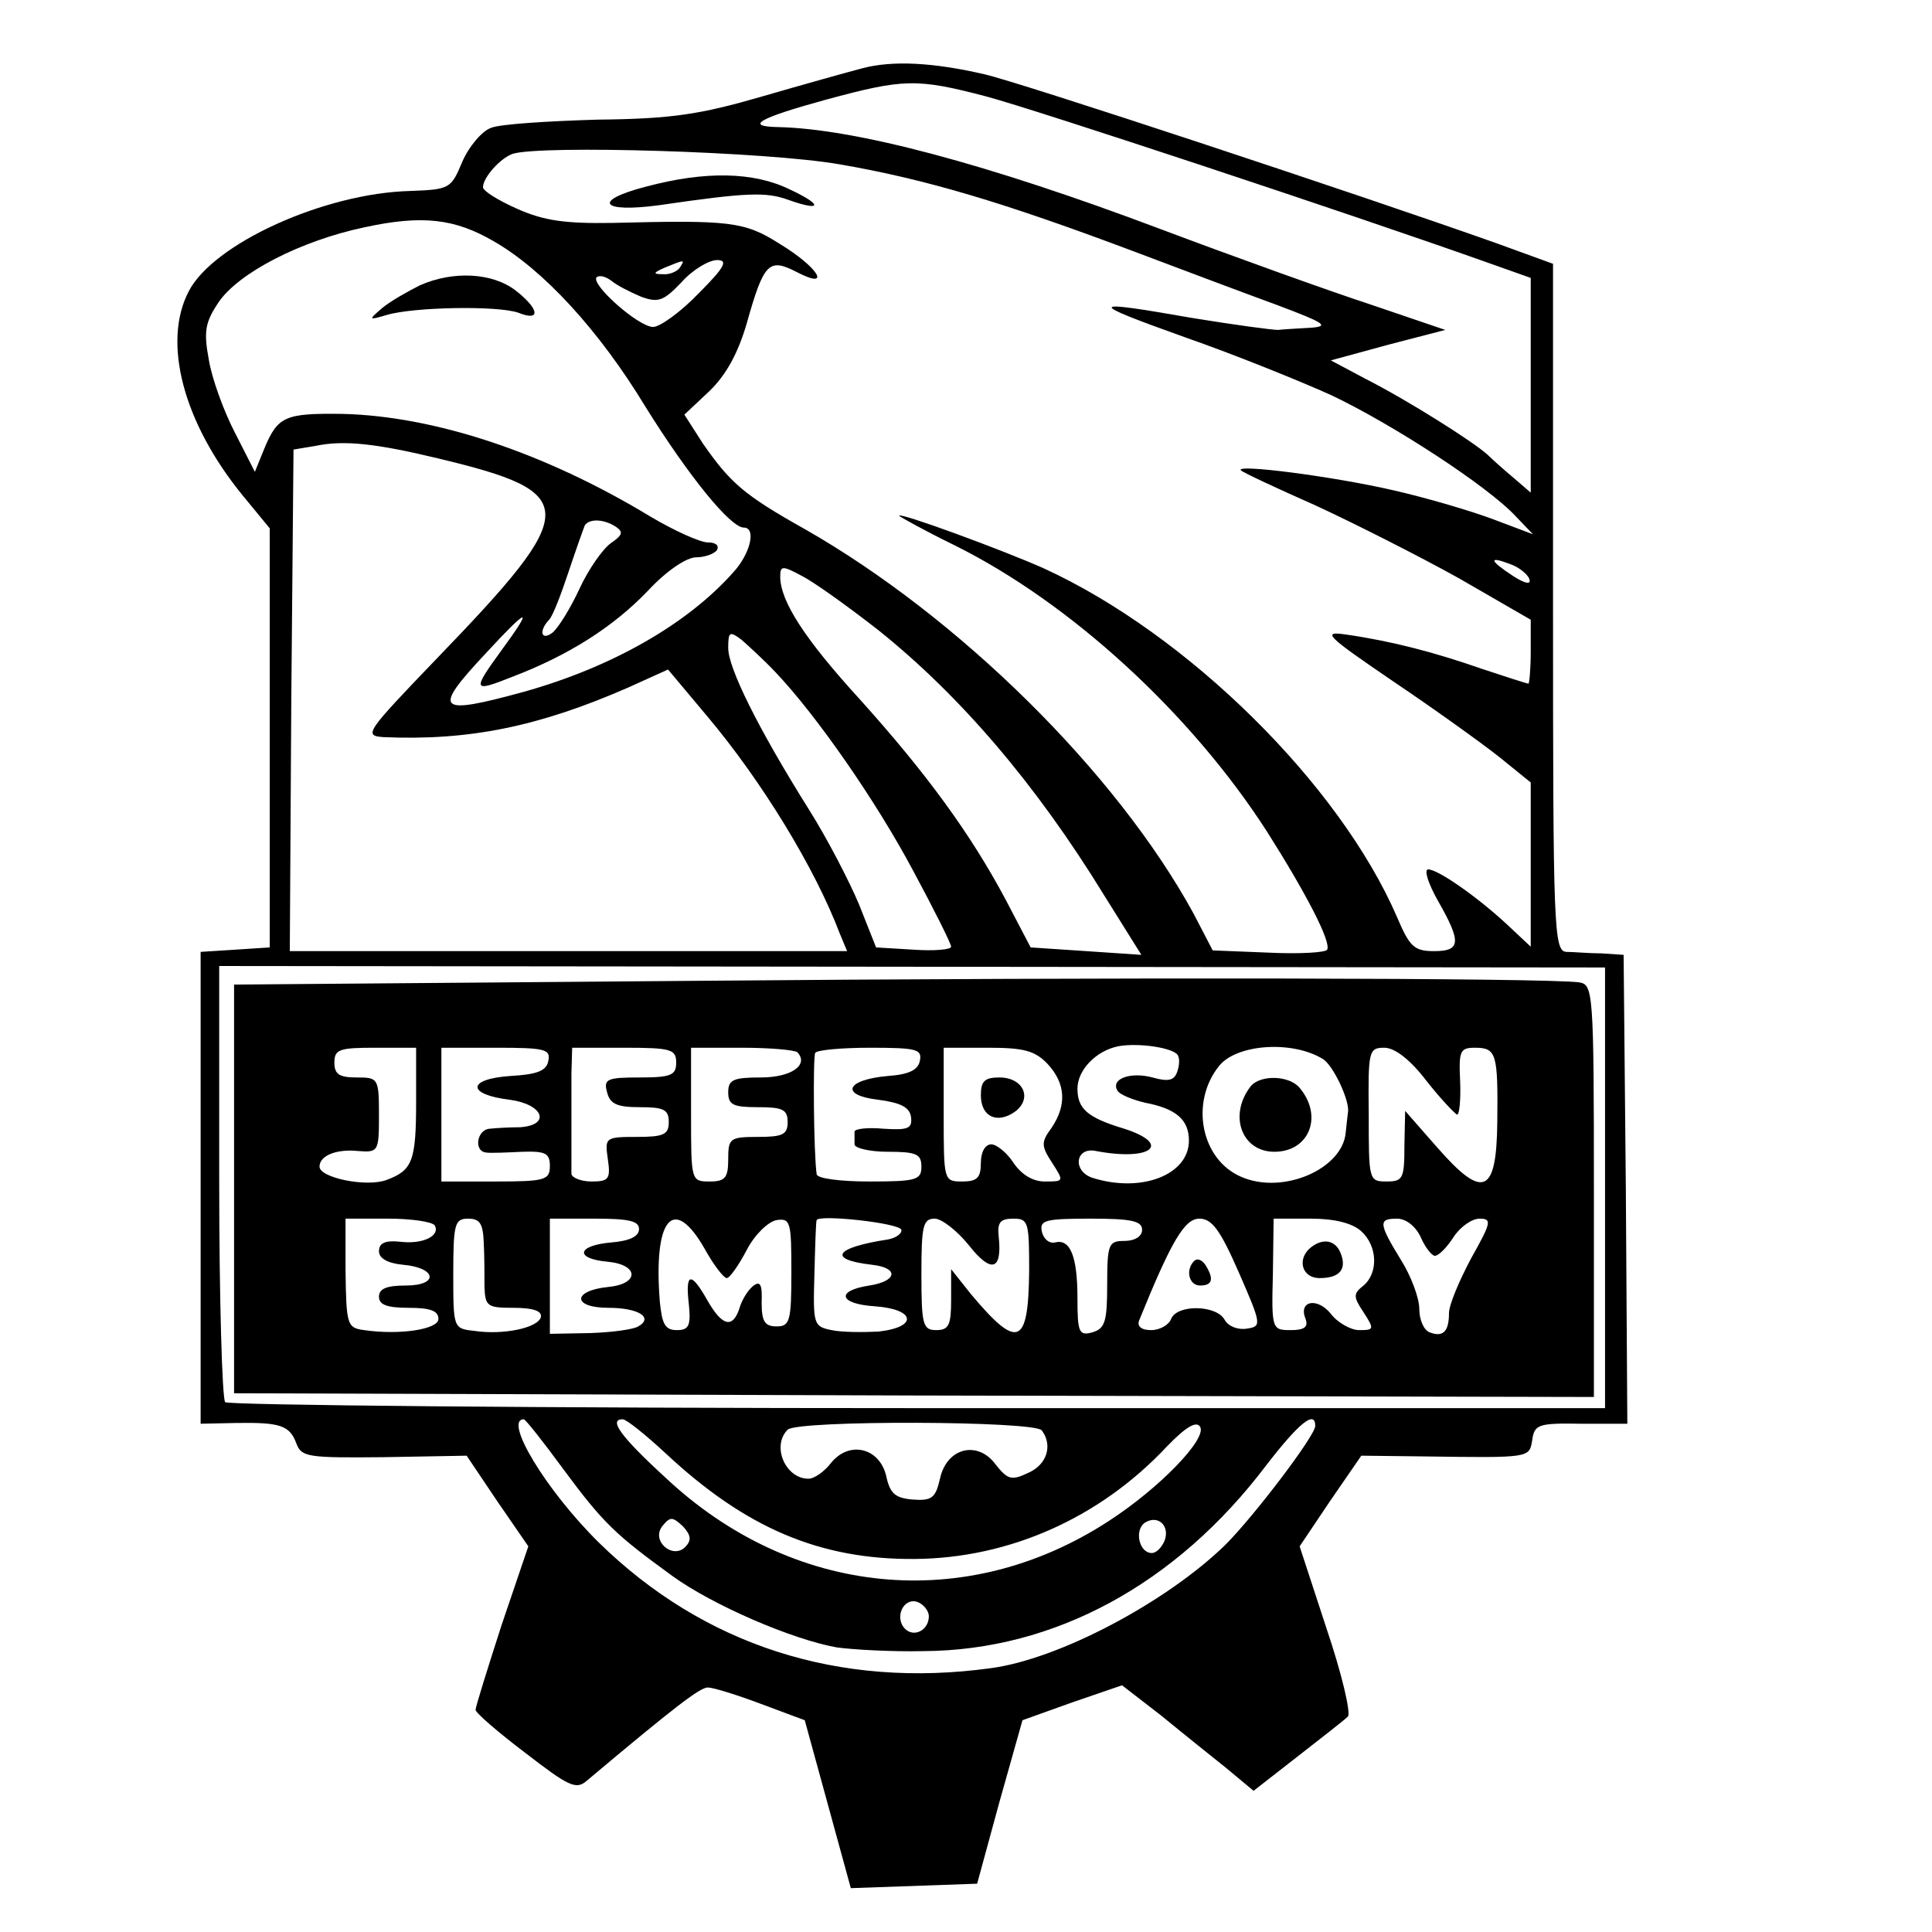
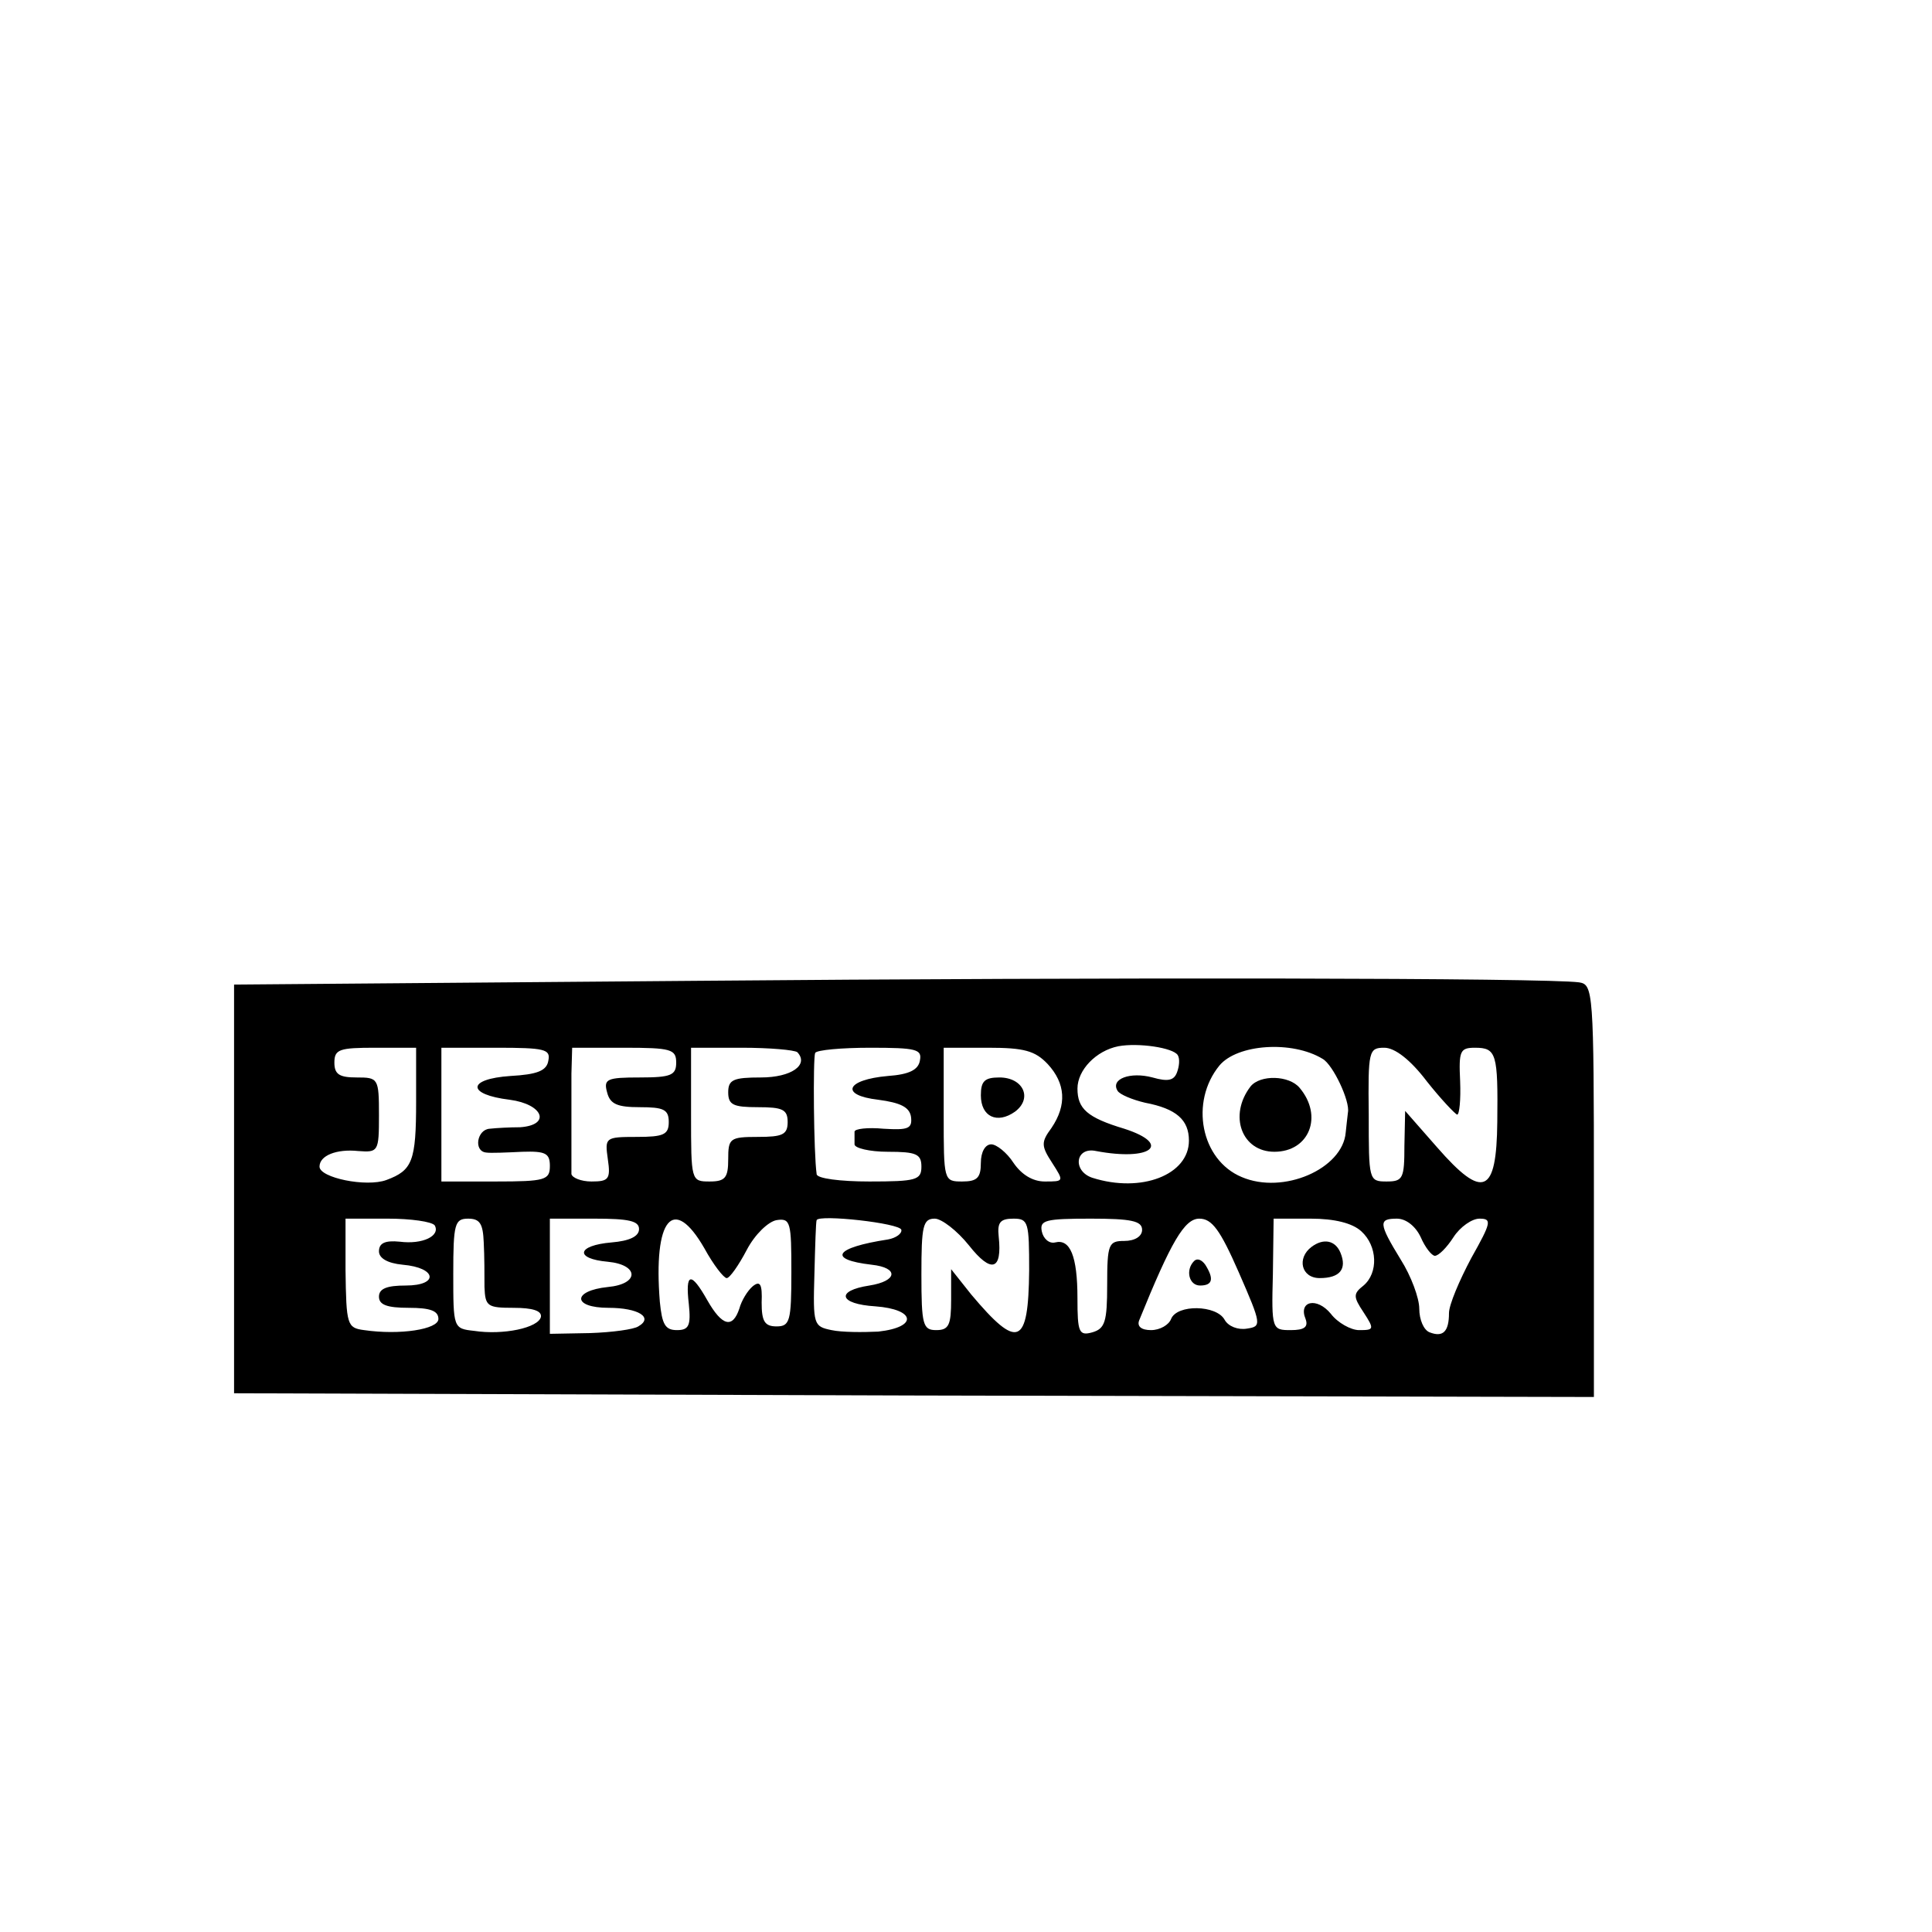
<svg xmlns="http://www.w3.org/2000/svg" version="1.0" width="260pt" height="260pt" viewBox="0 0 260 260" preserveAspectRatio="xMidYMid meet">
  <g transform="translate(0,260) scale(0.1,-0.1)" fill="#000000" stroke="none">
-     <path d="M1160 2508 c-19 -5 -80 -22 -135 -38 -83 -24 -121 -30 -221 -31 -67 -2 -131 -6 -143 -11 -12 -4 -30 -25 -39 -46 -15 -36 -17 -37 -70 -39 -116 -3 -265 -71 -298 -135 -36 -69 -7 -177 72 -274 l37 -45 0 -282 0 -282 -46 -3 -47 -3 0 -318 0 -317 47 1 c60 1 73 -3 82 -28 7 -18 16 -19 118 -18 l111 2 41 -61 42 -61 -36 -106 c-19 -59 -35 -110 -35 -114 0 -4 30 -30 67 -58 57 -44 68 -50 82 -38 119 100 154 127 164 126 7 0 39 -10 71 -22 l59 -22 31 -113 31 -113 85 3 85 3 30 110 31 110 67 24 67 23 53 -41 c28 -23 68 -55 88 -71 l36 -30 59 46 c32 25 63 49 68 54 4 5 -8 57 -29 119 l-36 110 41 61 42 61 86 -1 c142 -2 140 -2 144 22 3 21 8 23 66 22 l62 0 -2 315 -3 316 -30 2 c-16 0 -38 2 -47 2 -17 1 -18 30 -18 464 l0 462 -77 28 c-189 67 -643 217 -688 227 -69 16 -124 19 -165 8z m168 -38 c67 -18 487 -157 670 -222 l62 -22 0 -145 0 -144 -22 19 c-12 10 -29 25 -36 32 -20 18 -107 73 -164 102 l-47 25 77 21 77 20 -100 34 c-55 18 -183 64 -284 102 -231 87 -410 135 -515 137 -44 1 -25 12 66 37 104 28 121 29 216 4z m-199 -91 c117 -20 223 -52 396 -117 66 -25 154 -58 195 -73 61 -23 70 -28 45 -30 -16 -1 -37 -2 -45 -3 -8 0 -60 7 -115 16 -143 25 -144 22 -10 -26 66 -23 155 -59 197 -78 82 -39 210 -122 248 -163 l23 -24 -53 20 c-29 11 -90 29 -134 39 -82 19 -215 36 -206 27 3 -3 48 -24 100 -47 52 -24 139 -68 193 -98 l97 -56 0 -43 c0 -24 -2 -43 -3 -43 -2 0 -30 9 -63 20 -63 22 -120 37 -182 46 -34 5 -28 -1 63 -63 55 -37 119 -83 143 -102 l42 -34 0 -111 0 -110 -32 30 c-41 38 -93 74 -106 74 -6 0 0 -19 13 -42 32 -56 31 -68 -5 -68 -27 0 -33 6 -50 46 -77 178 -281 380 -475 469 -56 25 -195 76 -195 71 0 -1 34 -20 75 -40 155 -77 317 -225 420 -385 52 -82 87 -149 81 -159 -2 -4 -38 -6 -79 -4 l-75 3 -26 50 c-104 190 -316 399 -523 517 -82 46 -100 62 -137 115 l-25 39 33 31 c23 22 39 51 51 92 23 82 30 88 67 69 48 -25 30 6 -23 38 -47 30 -67 32 -225 28 -64 -1 -92 3 -128 19 -25 11 -46 24 -46 29 0 13 23 39 40 45 39 12 341 3 439 -14z m-464 -104 c66 -38 141 -119 204 -223 58 -93 114 -162 132 -162 17 0 9 -35 -14 -60 -62 -70 -164 -128 -282 -161 -117 -32 -124 -26 -52 51 59 64 66 65 22 5 -40 -55 -39 -57 14 -36 76 29 136 67 183 116 25 27 52 45 65 45 12 0 25 5 28 10 3 6 -2 10 -12 10 -11 0 -46 16 -78 35 -142 86 -290 135 -414 138 -77 1 -87 -3 -105 -46 l-13 -32 -27 53 c-15 29 -31 73 -35 98 -7 38 -5 50 13 77 27 40 111 83 196 101 78 17 122 12 175 -19z m250 -35 c-3 -5 -14 -10 -23 -9 -14 0 -13 2 3 9 27 11 27 11 20 0z m25 -35 c-24 -25 -52 -45 -61 -45 -20 0 -85 58 -76 67 4 3 12 1 20 -5 7 -6 25 -15 39 -21 24 -9 31 -6 55 19 15 17 37 30 48 30 15 0 11 -9 -25 -45z m-350 -222 c192 -46 192 -68 -1 -268 -97 -101 -100 -105 -73 -107 115 -5 209 14 330 67 l53 24 52 -62 c75 -89 146 -206 179 -293 l10 -24 -375 0 -375 0 2 337 3 338 30 5 c38 8 82 3 165 -17z m239 -92 c10 -7 9 -11 -7 -22 -11 -8 -30 -35 -42 -61 -12 -26 -28 -52 -36 -59 -15 -12 -20 1 -5 17 5 5 16 34 26 64 10 30 20 58 22 63 6 9 25 9 42 -2z m1229 -70 c3 -8 -5 -7 -22 4 -32 21 -33 27 -4 16 12 -4 24 -14 26 -20z m-876 -69 c110 -88 212 -207 304 -357 l50 -80 -74 5 -75 5 -34 65 c-47 88 -106 169 -196 269 -74 81 -107 132 -107 165 0 15 3 15 29 1 16 -8 62 -41 103 -73z m-138 -57 c55 -58 135 -173 185 -267 28 -52 51 -98 51 -102 0 -4 -23 -6 -51 -4 l-50 3 -23 58 c-13 31 -43 89 -67 127 -69 110 -109 191 -109 218 0 22 2 23 18 11 9 -8 30 -27 46 -44z m1116 -693 l0 -297 -924 0 c-508 0 -928 4 -933 8 -4 5 -8 139 -8 298 l0 289 933 -1 932 -1 0 -296z m-1402 -379 c54 -73 70 -88 147 -144 54 -39 160 -85 221 -96 22 -3 74 -6 117 -5 176 1 340 90 461 250 44 57 66 75 66 53 0 -13 -82 -121 -121 -160 -79 -77 -224 -154 -316 -166 -204 -28 -386 31 -527 169 -71 70 -129 166 -101 166 2 0 26 -30 53 -67z m138 21 c107 -100 207 -143 335 -142 127 1 249 55 339 151 26 27 40 35 45 27 10 -16 -55 -83 -123 -127 -192 -125 -426 -102 -597 59 -61 56 -76 78 -57 78 5 0 31 -21 58 -46z m506 31 c15 -20 7 -46 -18 -57 -23 -11 -28 -9 -44 11 -24 33 -66 23 -75 -19 -6 -26 -11 -30 -37 -28 -23 2 -30 8 -35 30 -8 39 -49 50 -74 20 -9 -12 -23 -22 -31 -22 -31 0 -50 44 -28 66 13 13 333 12 342 -1z m-480 -157 c-17 -17 -47 9 -30 29 10 12 13 12 27 -1 11 -12 12 -19 3 -28z m645 8 c-4 -9 -11 -16 -17 -16 -17 0 -24 31 -9 41 18 11 34 -5 26 -25z m-317 -101 c0 -19 -20 -29 -32 -17 -15 15 -2 43 17 36 8 -3 15 -12 15 -19z" />
-     <path d="M870 2349 c-74 -19 -62 -36 18 -25 117 17 143 18 173 7 45 -16 47 -7 2 14 -49 24 -114 25 -193 4z" />
-     <path d="M565 2216 c-16 -8 -39 -21 -50 -30 -20 -17 -19 -17 5 -10 36 11 151 13 178 3 30 -12 28 5 -4 30 -31 24 -84 27 -129 7z" />
-     <path d="M930 1280 l-615 -5 0 -275 0 -275 915 -3 915 -2 0 277 c0 270 -1 278 -20 281 -46 6 -621 7 -1195 2z m655 -100 c3 -5 2 -15 -1 -23 -4 -11 -12 -13 -33 -7 -30 8 -57 -2 -47 -18 3 -5 20 -12 37 -16 42 -8 59 -23 59 -51 0 -46 -64 -71 -130 -50 -27 9 -23 42 5 36 74 -14 103 9 38 30 -50 15 -63 27 -63 54 0 25 25 51 55 57 27 5 74 -2 80 -12z m195 -5 c14 -8 37 -57 34 -72 -1 -7 -2 -19 -3 -27 -4 -49 -84 -84 -140 -60 -55 23 -70 101 -30 150 24 29 98 34 139 9z m-1220 -57 c0 -81 -5 -93 -40 -106 -27 -10 -90 3 -90 18 0 15 23 24 52 21 27 -2 28 -1 28 48 0 50 -1 51 -30 51 -23 0 -30 4 -30 20 0 18 7 20 55 20 l55 0 0 -72z m178 55 c-2 -14 -15 -19 -51 -21 -59 -4 -59 -25 -1 -32 45 -6 56 -34 14 -37 -14 0 -32 -1 -41 -2 -17 -1 -22 -30 -5 -32 6 -1 28 0 49 1 31 1 37 -2 37 -19 0 -19 -6 -21 -73 -21 l-73 0 0 90 0 90 74 0 c65 0 73 -2 70 -17z m172 -3 c0 -17 -7 -20 -49 -20 -44 0 -49 -2 -44 -20 4 -16 14 -20 44 -20 32 0 39 -3 39 -20 0 -17 -7 -20 -43 -20 -43 0 -43 -1 -39 -30 4 -27 1 -30 -22 -30 -14 0 -26 5 -27 10 0 6 0 30 0 55 0 25 0 61 0 80 l1 35 70 0 c63 0 70 -2 70 -20z m163 14 c16 -17 -8 -34 -49 -34 -37 0 -44 -3 -44 -20 0 -17 7 -20 40 -20 33 0 40 -3 40 -20 0 -17 -7 -20 -40 -20 -38 0 -40 -2 -40 -30 0 -25 -4 -30 -25 -30 -25 0 -25 1 -25 90 l0 90 68 0 c38 0 71 -3 75 -6z m165 -11 c-2 -13 -15 -19 -43 -21 -57 -5 -65 -26 -13 -32 30 -4 42 -10 44 -23 2 -16 -4 -18 -37 -16 -21 2 -39 0 -39 -4 0 -4 0 -11 0 -17 0 -5 20 -10 45 -10 38 0 45 -3 45 -20 0 -18 -7 -20 -70 -20 -39 0 -71 4 -71 10 -4 28 -5 156 -2 163 2 4 36 7 74 7 62 0 70 -2 67 -17z m172 -5 c24 -26 26 -55 5 -86 -14 -19 -14 -24 1 -47 16 -25 16 -25 -10 -25 -16 0 -31 9 -42 25 -9 14 -23 25 -30 25 -8 0 -14 -10 -14 -25 0 -20 -5 -25 -25 -25 -25 0 -25 1 -25 90 l0 90 60 0 c48 0 63 -4 80 -22z m510 -23 c19 -24 38 -44 41 -45 3 0 5 20 4 45 -2 41 0 45 20 45 29 0 31 -8 30 -100 -1 -97 -19 -105 -81 -34 l-43 49 -1 -47 c0 -44 -2 -48 -24 -48 -24 0 -24 2 -24 90 -1 86 0 90 21 90 14 0 35 -16 57 -45z m-1335 -194 c8 -14 -16 -26 -47 -22 -20 2 -28 -2 -28 -13 0 -9 11 -16 32 -18 46 -4 49 -28 4 -28 -25 0 -36 -4 -36 -15 0 -11 11 -15 40 -15 29 0 40 -4 40 -15 0 -14 -52 -22 -100 -15 -23 3 -24 7 -25 81 l0 69 57 0 c31 0 59 -4 63 -9z m66 -23 c1 -18 1 -45 1 -60 1 -26 4 -28 39 -28 26 0 38 -4 37 -12 -3 -15 -51 -25 -90 -19 -28 3 -28 4 -28 77 0 67 2 74 20 74 16 0 20 -7 21 -32z m209 18 c0 -10 -13 -16 -37 -18 -47 -4 -50 -22 -5 -26 42 -4 43 -30 0 -34 -48 -5 -48 -28 1 -28 40 0 61 -13 40 -25 -6 -4 -35 -8 -65 -9 l-54 -1 0 78 0 77 60 0 c46 0 60 -3 60 -14z m88 -26 c12 -22 26 -40 30 -40 4 0 16 17 27 38 11 21 29 38 40 40 19 3 20 -3 20 -70 0 -66 -2 -73 -20 -73 -16 0 -20 7 -20 32 1 25 -2 30 -12 22 -7 -6 -15 -19 -18 -30 -9 -27 -23 -24 -43 11 -22 39 -30 38 -25 -5 3 -29 0 -35 -16 -35 -16 0 -20 8 -23 38 -9 112 18 145 60 72z m265 25 c1 -5 -7 -11 -18 -13 -72 -11 -82 -27 -22 -34 37 -4 35 -22 -3 -28 -46 -7 -41 -25 8 -28 54 -4 58 -28 4 -34 -21 -1 -49 -1 -63 2 -24 5 -25 7 -23 75 1 39 2 71 3 73 3 8 112 -4 114 -13z m91 -21 c30 -38 45 -34 40 12 -2 19 2 24 20 24 20 0 21 -5 21 -70 -1 -101 -15 -107 -78 -32 l-27 34 0 -41 c0 -34 -3 -41 -20 -41 -18 0 -20 7 -20 75 0 65 2 75 18 75 9 0 30 -16 46 -36z m233 21 c0 -9 -10 -15 -24 -15 -21 0 -23 -4 -23 -59 0 -50 -3 -59 -20 -64 -18 -5 -20 0 -20 46 0 57 -10 80 -30 75 -8 -2 -16 5 -18 15 -3 15 5 17 66 17 54 0 69 -3 69 -15z m130 -57 c31 -71 31 -73 11 -76 -12 -2 -25 3 -30 12 -11 20 -64 21 -72 1 -3 -8 -15 -15 -27 -15 -13 0 -19 5 -16 13 43 106 61 137 81 137 17 0 28 -15 53 -72z m165 55 c22 -20 23 -56 3 -73 -14 -11 -14 -15 0 -36 15 -23 14 -24 -6 -24 -11 0 -29 10 -38 22 -19 23 -44 17 -34 -7 4 -11 -2 -15 -20 -15 -25 0 -26 1 -24 75 l1 75 50 0 c32 0 56 -6 68 -17z m80 -8 c6 -14 15 -25 19 -25 5 0 16 11 25 25 9 14 25 25 35 25 17 0 16 -5 -11 -53 -16 -30 -30 -63 -30 -74 0 -25 -8 -33 -26 -26 -8 3 -14 17 -14 32 0 14 -11 44 -25 66 -30 49 -30 55 -5 55 12 0 25 -10 32 -25z" />
+     <path d="M930 1280 l-615 -5 0 -275 0 -275 915 -3 915 -2 0 277 c0 270 -1 278 -20 281 -46 6 -621 7 -1195 2z m655 -100 c3 -5 2 -15 -1 -23 -4 -11 -12 -13 -33 -7 -30 8 -57 -2 -47 -18 3 -5 20 -12 37 -16 42 -8 59 -23 59 -51 0 -46 -64 -71 -130 -50 -27 9 -23 42 5 36 74 -14 103 9 38 30 -50 15 -63 27 -63 54 0 25 25 51 55 57 27 5 74 -2 80 -12z m195 -5 c14 -8 37 -57 34 -72 -1 -7 -2 -19 -3 -27 -4 -49 -84 -84 -140 -60 -55 23 -70 101 -30 150 24 29 98 34 139 9z m-1220 -57 c0 -81 -5 -93 -40 -106 -27 -10 -90 3 -90 18 0 15 23 24 52 21 27 -2 28 -1 28 48 0 50 -1 51 -30 51 -23 0 -30 4 -30 20 0 18 7 20 55 20 l55 0 0 -72z m178 55 c-2 -14 -15 -19 -51 -21 -59 -4 -59 -25 -1 -32 45 -6 56 -34 14 -37 -14 0 -32 -1 -41 -2 -17 -1 -22 -30 -5 -32 6 -1 28 0 49 1 31 1 37 -2 37 -19 0 -19 -6 -21 -73 -21 l-73 0 0 90 0 90 74 0 c65 0 73 -2 70 -17z m172 -3 c0 -17 -7 -20 -49 -20 -44 0 -49 -2 -44 -20 4 -16 14 -20 44 -20 32 0 39 -3 39 -20 0 -17 -7 -20 -43 -20 -43 0 -43 -1 -39 -30 4 -27 1 -30 -22 -30 -14 0 -26 5 -27 10 0 6 0 30 0 55 0 25 0 61 0 80 l1 35 70 0 c63 0 70 -2 70 -20z m163 14 c16 -17 -8 -34 -49 -34 -37 0 -44 -3 -44 -20 0 -17 7 -20 40 -20 33 0 40 -3 40 -20 0 -17 -7 -20 -40 -20 -38 0 -40 -2 -40 -30 0 -25 -4 -30 -25 -30 -25 0 -25 1 -25 90 l0 90 68 0 c38 0 71 -3 75 -6z m165 -11 c-2 -13 -15 -19 -43 -21 -57 -5 -65 -26 -13 -32 30 -4 42 -10 44 -23 2 -16 -4 -18 -37 -16 -21 2 -39 0 -39 -4 0 -4 0 -11 0 -17 0 -5 20 -10 45 -10 38 0 45 -3 45 -20 0 -18 -7 -20 -70 -20 -39 0 -71 4 -71 10 -4 28 -5 156 -2 163 2 4 36 7 74 7 62 0 70 -2 67 -17m172 -5 c24 -26 26 -55 5 -86 -14 -19 -14 -24 1 -47 16 -25 16 -25 -10 -25 -16 0 -31 9 -42 25 -9 14 -23 25 -30 25 -8 0 -14 -10 -14 -25 0 -20 -5 -25 -25 -25 -25 0 -25 1 -25 90 l0 90 60 0 c48 0 63 -4 80 -22z m510 -23 c19 -24 38 -44 41 -45 3 0 5 20 4 45 -2 41 0 45 20 45 29 0 31 -8 30 -100 -1 -97 -19 -105 -81 -34 l-43 49 -1 -47 c0 -44 -2 -48 -24 -48 -24 0 -24 2 -24 90 -1 86 0 90 21 90 14 0 35 -16 57 -45z m-1335 -194 c8 -14 -16 -26 -47 -22 -20 2 -28 -2 -28 -13 0 -9 11 -16 32 -18 46 -4 49 -28 4 -28 -25 0 -36 -4 -36 -15 0 -11 11 -15 40 -15 29 0 40 -4 40 -15 0 -14 -52 -22 -100 -15 -23 3 -24 7 -25 81 l0 69 57 0 c31 0 59 -4 63 -9z m66 -23 c1 -18 1 -45 1 -60 1 -26 4 -28 39 -28 26 0 38 -4 37 -12 -3 -15 -51 -25 -90 -19 -28 3 -28 4 -28 77 0 67 2 74 20 74 16 0 20 -7 21 -32z m209 18 c0 -10 -13 -16 -37 -18 -47 -4 -50 -22 -5 -26 42 -4 43 -30 0 -34 -48 -5 -48 -28 1 -28 40 0 61 -13 40 -25 -6 -4 -35 -8 -65 -9 l-54 -1 0 78 0 77 60 0 c46 0 60 -3 60 -14z m88 -26 c12 -22 26 -40 30 -40 4 0 16 17 27 38 11 21 29 38 40 40 19 3 20 -3 20 -70 0 -66 -2 -73 -20 -73 -16 0 -20 7 -20 32 1 25 -2 30 -12 22 -7 -6 -15 -19 -18 -30 -9 -27 -23 -24 -43 11 -22 39 -30 38 -25 -5 3 -29 0 -35 -16 -35 -16 0 -20 8 -23 38 -9 112 18 145 60 72z m265 25 c1 -5 -7 -11 -18 -13 -72 -11 -82 -27 -22 -34 37 -4 35 -22 -3 -28 -46 -7 -41 -25 8 -28 54 -4 58 -28 4 -34 -21 -1 -49 -1 -63 2 -24 5 -25 7 -23 75 1 39 2 71 3 73 3 8 112 -4 114 -13z m91 -21 c30 -38 45 -34 40 12 -2 19 2 24 20 24 20 0 21 -5 21 -70 -1 -101 -15 -107 -78 -32 l-27 34 0 -41 c0 -34 -3 -41 -20 -41 -18 0 -20 7 -20 75 0 65 2 75 18 75 9 0 30 -16 46 -36z m233 21 c0 -9 -10 -15 -24 -15 -21 0 -23 -4 -23 -59 0 -50 -3 -59 -20 -64 -18 -5 -20 0 -20 46 0 57 -10 80 -30 75 -8 -2 -16 5 -18 15 -3 15 5 17 66 17 54 0 69 -3 69 -15z m130 -57 c31 -71 31 -73 11 -76 -12 -2 -25 3 -30 12 -11 20 -64 21 -72 1 -3 -8 -15 -15 -27 -15 -13 0 -19 5 -16 13 43 106 61 137 81 137 17 0 28 -15 53 -72z m165 55 c22 -20 23 -56 3 -73 -14 -11 -14 -15 0 -36 15 -23 14 -24 -6 -24 -11 0 -29 10 -38 22 -19 23 -44 17 -34 -7 4 -11 -2 -15 -20 -15 -25 0 -26 1 -24 75 l1 75 50 0 c32 0 56 -6 68 -17z m80 -8 c6 -14 15 -25 19 -25 5 0 16 11 25 25 9 14 25 25 35 25 17 0 16 -5 -11 -53 -16 -30 -30 -63 -30 -74 0 -25 -8 -33 -26 -26 -8 3 -14 17 -14 32 0 14 -11 44 -25 66 -30 49 -30 55 -5 55 12 0 25 -10 32 -25z" />
    <path d="M1683 1138 c-30 -39 -12 -88 32 -88 47 0 66 48 34 86 -14 17 -53 18 -66 2z" />
    <path d="M1320 1126 c0 -29 22 -39 46 -22 24 18 11 46 -21 46 -20 0 -25 -5 -25 -24z" />
    <path d="M1607 903 c-12 -12 -7 -33 8 -33 17 0 19 9 7 28 -5 7 -11 9 -15 5z" />
    <path d="M1765 922 c-20 -15 -14 -42 11 -42 27 0 37 12 28 34 -7 17 -23 20 -39 8z" />
  </g>
</svg>